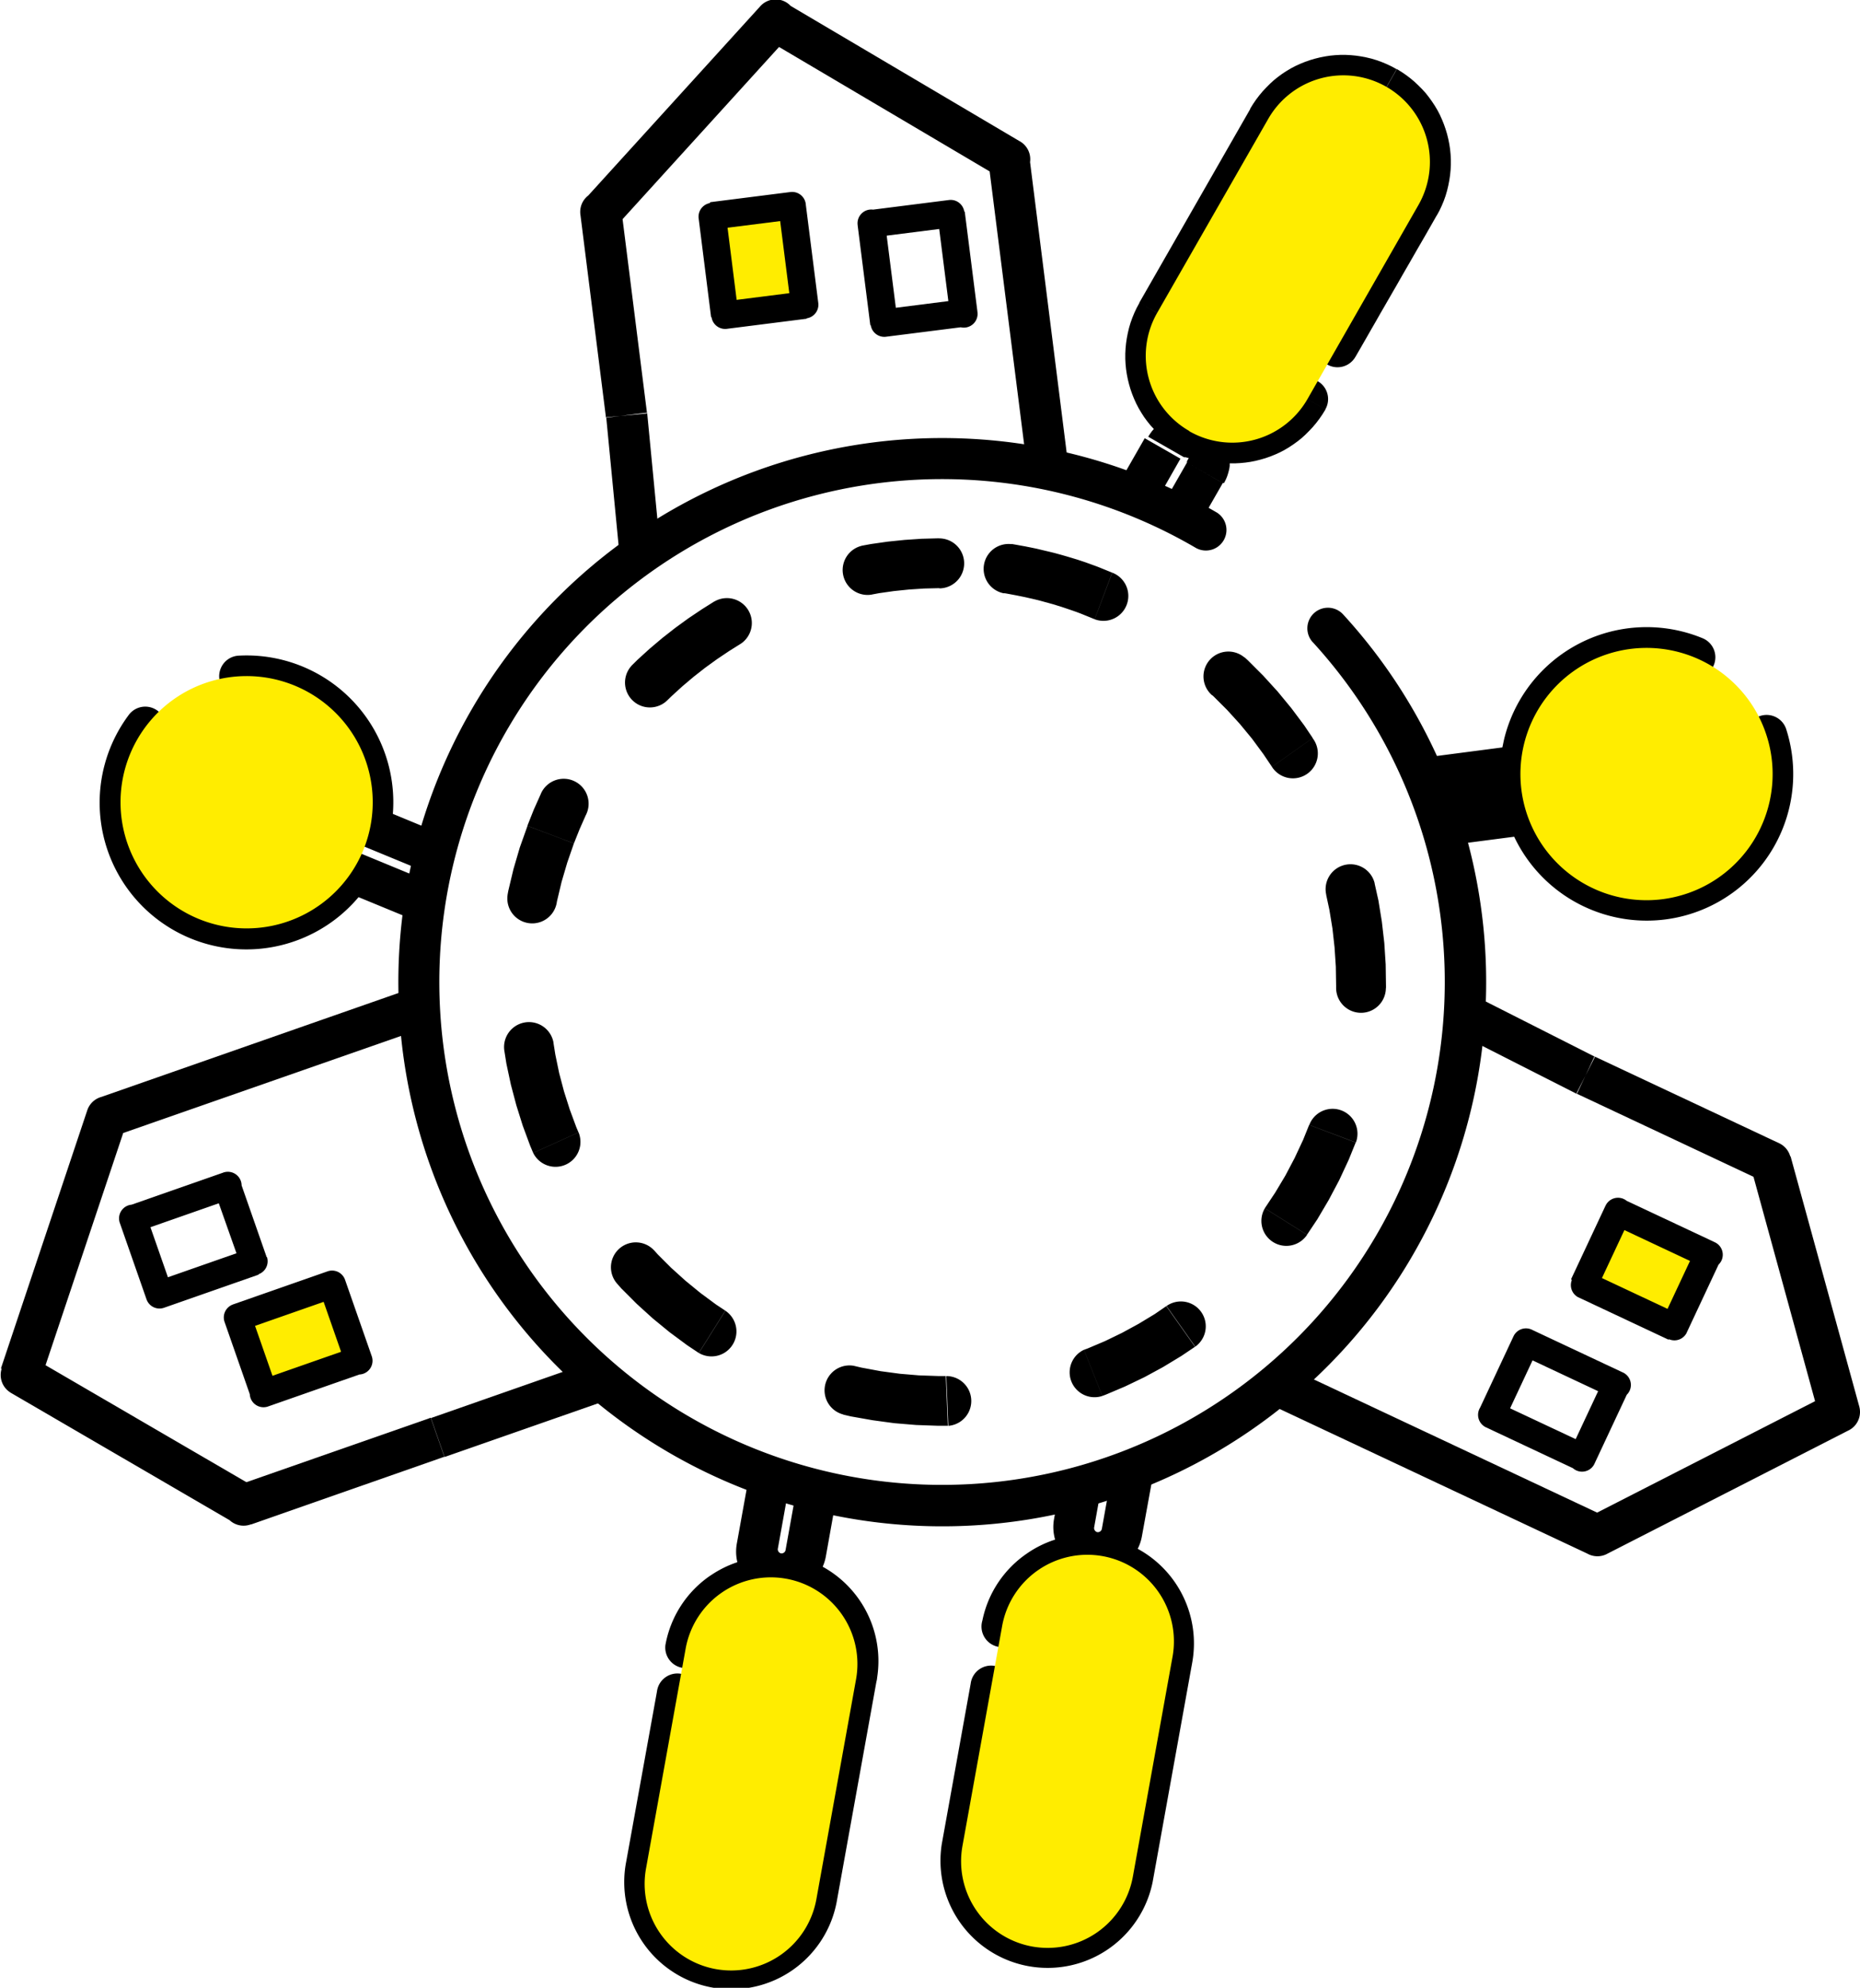
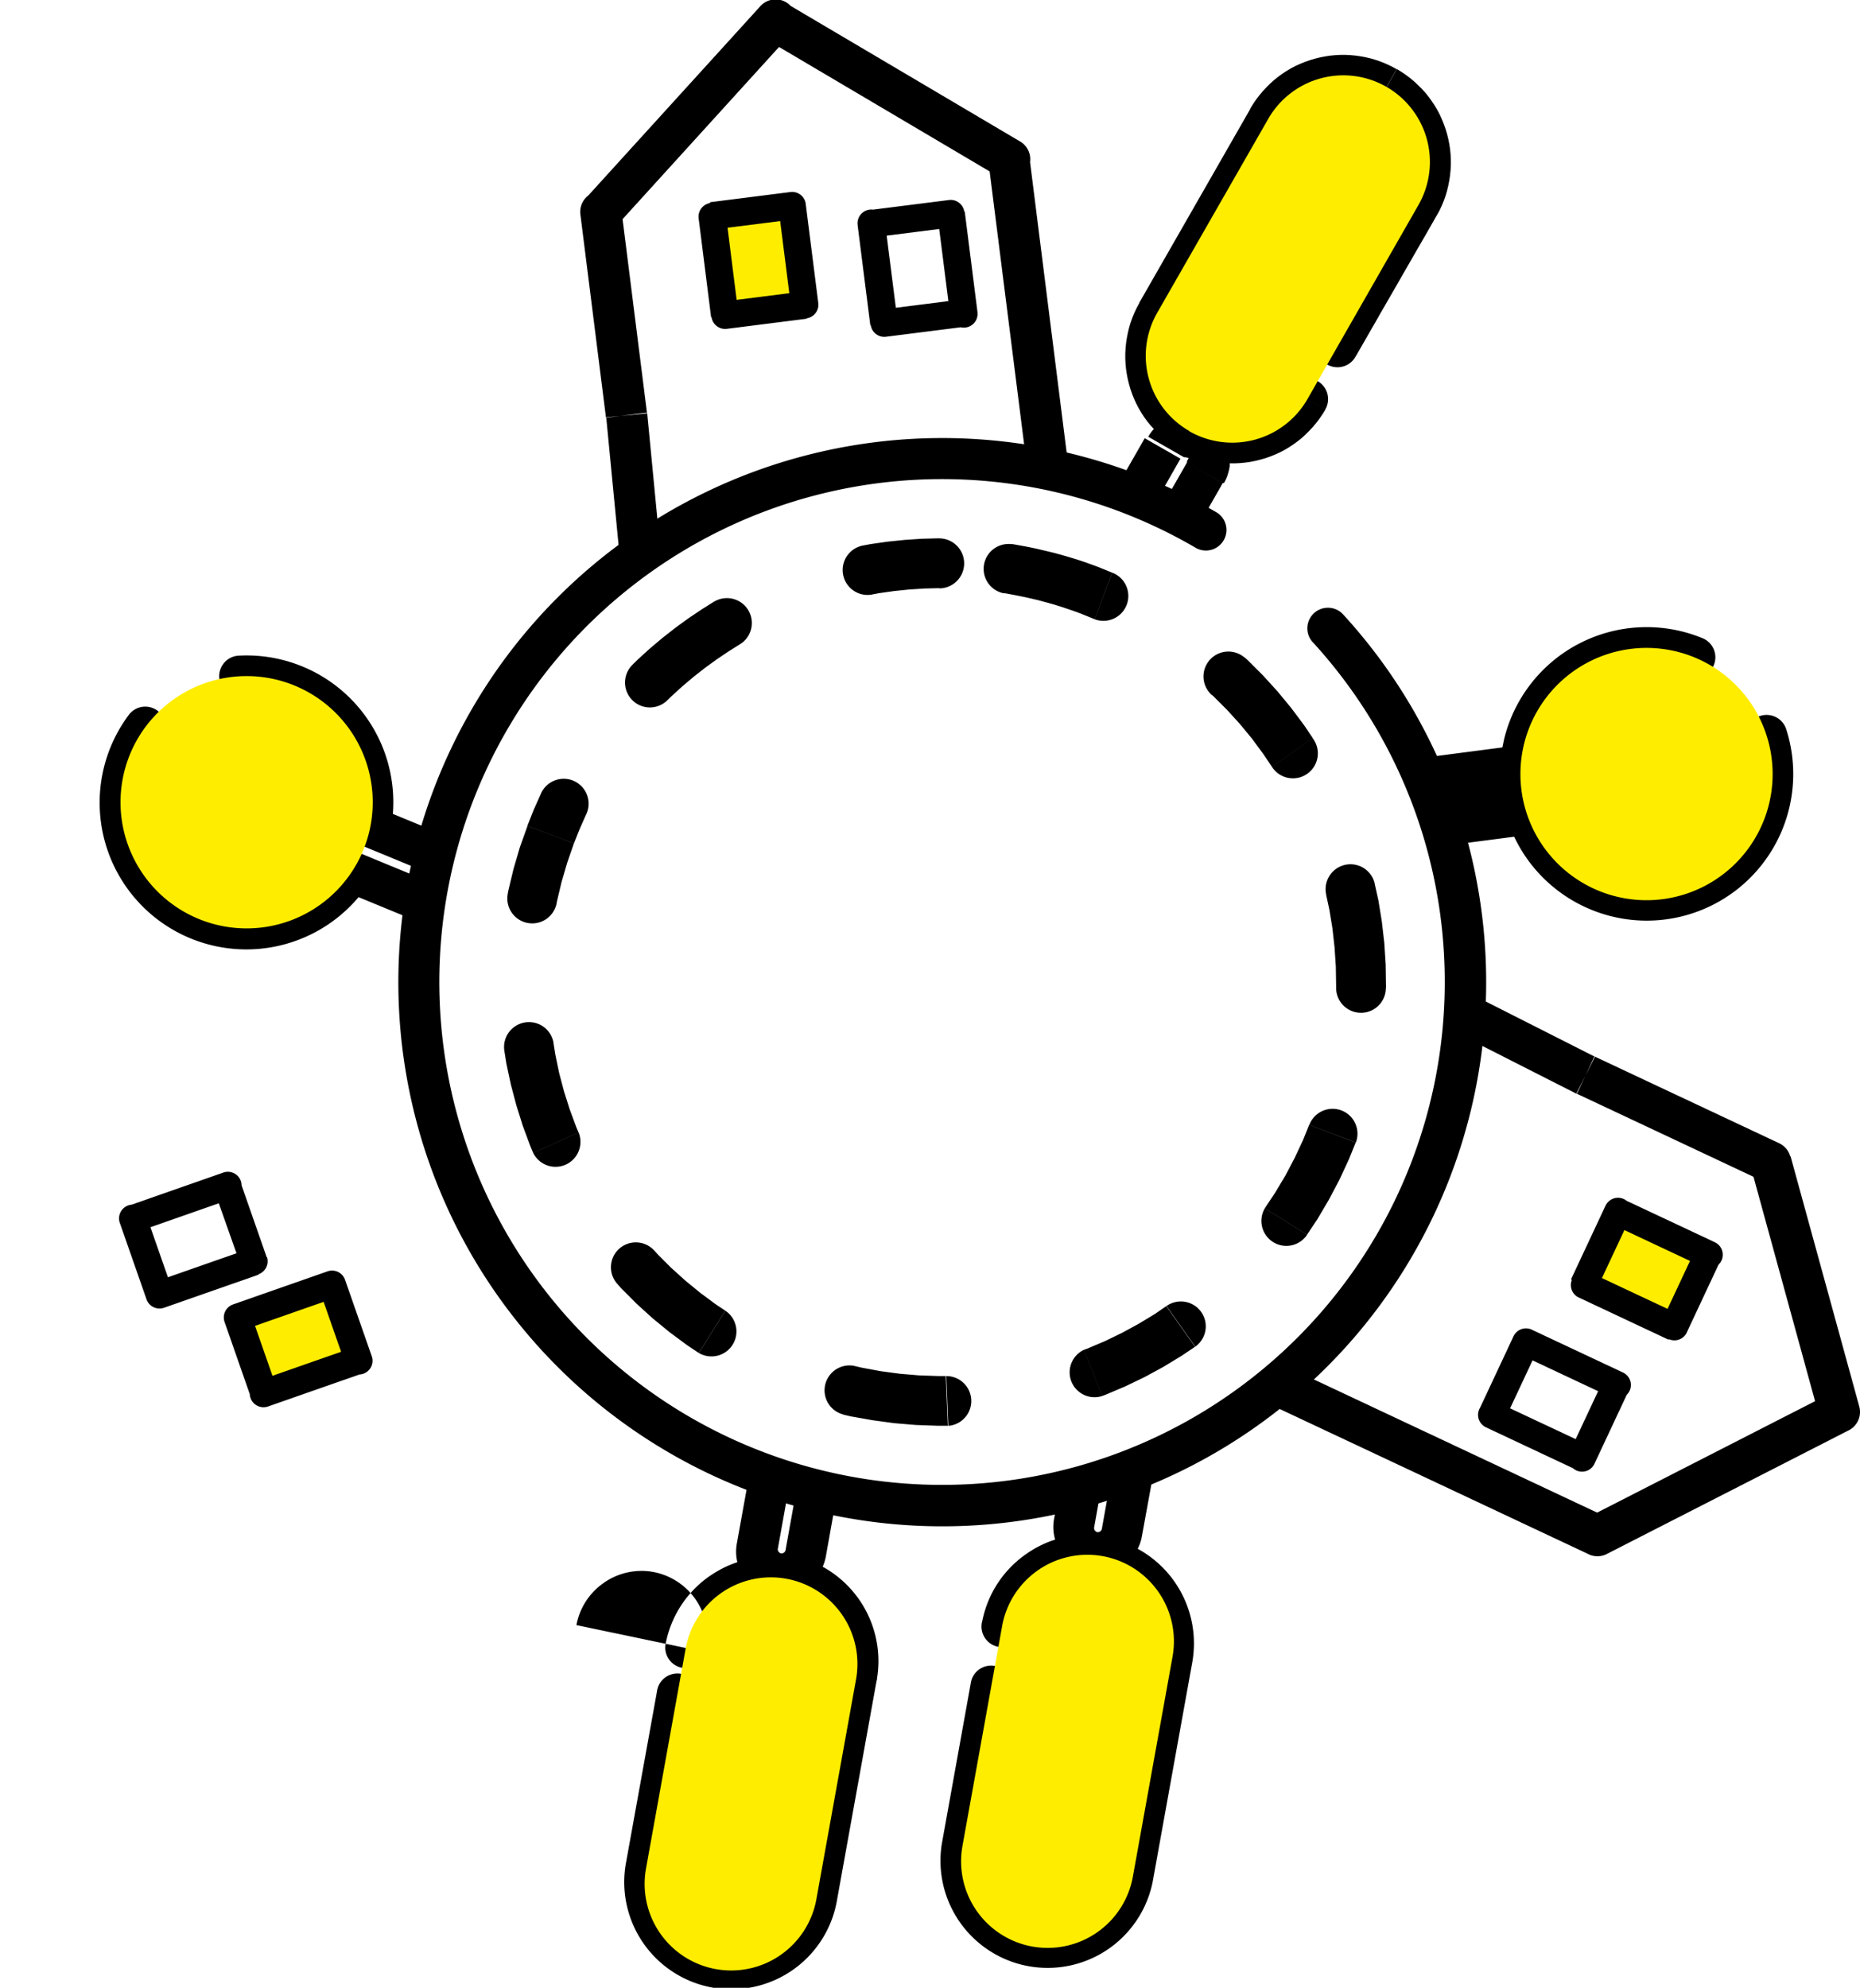
<svg xmlns="http://www.w3.org/2000/svg" width="48.379" height="51.683" viewBox="0 0 48.379 51.683">
  <g transform="translate(0 0.001)">
    <path d="M355.908,26.008a.536.536,0,0,1,.931.533Zm-2.874,1.567.534-.931h0l.078.042.078.037.08.032.08.03.082.025.082.02.082.017.083.012.083.008h.249l.083-.008.082-.012.082-.017.08-.02.08-.025.078-.028.077-.031.075-.034.073-.037.072-.042.07-.045.067-.049.065-.052.064-.055.06-.059.057-.062.055-.065.052-.069.049-.072.045-.075.931.533-.075.122-.08.117-.085.112-.089.106-.094.1-.1.1-.1.091-.107.085-.111.08-.112.074-.116.069-.119.062-.122.055-.124.05-.126.044-.127.037-.131.033-.132.026-.132.019-.134.013-.134.007h-.135l-.135-.007-.135-.013-.135-.019-.134-.026-.134-.033-.132-.039-.13-.047-.13-.054-.127-.06-.126-.069h0Zm.268-.466h0l-.268.466Zm-1.3-3.34.931.533h0l-.042.077-.037.078-.032.08-.03.08-.025.082-.02.082-.017.082-.012.083-.008.083v.249l.008.082.012.082.017.082.02.08.025.08.028.078.031.077.034.075.04.074.042.072.045.07.049.069.052.065.055.064.059.06.062.057.065.055.069.052.072.049.075.045-.533.931-.122-.075-.117-.08-.112-.085-.106-.089-.1-.094-.1-.1-.092-.1-.085-.106-.08-.109-.073-.114-.069-.117-.062-.119-.055-.122-.05-.124-.044-.126-.037-.127-.032-.129-.026-.132-.02-.132-.013-.134-.007-.134v-.135l.007-.135.013-.135.02-.135.026-.134.032-.134.039-.132.047-.131.054-.131.06-.127.069-.126h0Zm3.818-4.508L352.933,24.3,352,23.768l2.888-5.041Zm2.874-1.567-.534.931h0l-.078-.042L358,18.545l-.08-.033-.08-.029-.082-.025-.082-.019-.082-.017-.083-.012-.083-.008h-.249l-.082.008-.082.012-.082.017-.08.02-.08.025-.078.028-.077.031-.075.035-.073.039-.072.04-.07.045-.068.049-.065.052-.064.055-.06.059-.057.062-.055.065-.052.069-.049.072-.045.075-.931-.533.075-.122.08-.117.085-.112.089-.106.094-.1.1-.1.1-.091.107-.085.109-.08.114-.074.117-.069.119-.062.122-.055.124-.05.126-.044.127-.037.129-.032.132-.026.132-.02.134-.013.134-.007h.135l.135.007.135.013.135.02.135.026.134.032.132.04.131.047.13.054.127.06.126.069h0Zm-.268.467h0l.268-.467Zm1.3,3.34-.931-.534h0l.042-.077.037-.078.032-.08.03-.08.025-.08.02-.082.017-.083.012-.083.008-.083v-.249l-.008-.082-.01-.084-.016-.082-.02-.08-.023-.078-.028-.078-.031-.078-.035-.075-.037-.074-.042-.072-.045-.07-.049-.067-.052-.065-.055-.064-.059-.06-.062-.057-.065-.055-.069-.052-.072-.049-.075-.045.534-.931.122.075.117.08.112.085.106.089.1.094.1.1.091.1.085.108.08.111.074.112.069.116.062.119.055.122.05.124.044.126.039.129.032.131.026.131.02.132.013.134.007.134v.135l-.007.135-.013.135-.02.135-.026.134-.032.134-.039.134-.047.132-.054.129-.06.127-.069.126h0Zm-2.106,3.676-.931-.533.07-.121.069-.119.067-.117.067-.116.065-.114.065-.112.064-.111.064-.111.062-.109.062-.108.062-.107.062-.108.062-.107.062-.107.062-.108.062-.107.062-.108.062-.109.062-.109.064-.111.064-.111.065-.112.065-.114.067-.116.067-.117.069-.119.07-.122.072-.124.072-.126.074-.129.075-.132.077-.134.931.533-.077.135-.075.132-.074.129-.072.126-.072.124-.07.121-.069.119-.067.117-.067.116-.065.114-.065.112-.064.111-.064.111-.062.109-.062.109-.062.107-.062.107-.062.108-.062.107-.062.108-.062.107-.062.107-.062.109-.062.109-.064.111-.064.111-.064.112-.065.114-.067.116-.067.117-.069.119-.07.121h0Zm0,0a.536.536,0,0,1-.931-.533Zm-4.55,2.646L352.4,29q-.493-.218-1.008-.4l.749-1.308h0l.931.533Zm.4-1.038v1.073l-.268-.072h-.04l-.931-.533.031-.05.032-.047.036-.049.039-.045.039-.04.04-.04.044-.039.044-.036.045-.032.047-.031.049-.03.05-.026.05-.023.052-.021.052-.017.054-.017.054-.013.055-.012.055-.008h.281l.057.008.057.012.057.015.057.017.055.02.055.023.054.026.052.028-.268-.072h0Zm0,1.073h0V26.785h0l.268.072Zm.7.6-.931-.533h0V27.89h0l.534-.931.05.031.049.032.047.036.044.037.044.04.04.042.037.042.036.044.035.047.031.047.028.049.026.049.023.05.021.052.017.054.017.054.013.055.012.054.008.055v.183l-.008.057-.012.057-.015.057-.017.057-.019.055-.023.055-.026.054-.028.052h0Zm-1.593.623.662-1.156.931.534-.637,1.112c-.31-.174-.629-.338-.956-.488Z" transform="translate(-322.366 -15.899)" />
    <path d="M361.927,33h0a2.252,2.252,0,0,1-.835-3.073l2.888-5.042a2.251,2.251,0,0,1,3.073-.834h0a2.252,2.252,0,0,1,.834,3.073L365,32.171a2.253,2.253,0,0,1-3.073.835Z" transform="translate(-330.993 -21.795)" fill="#ffed00" fill-rule="evenodd" />
    <path d="M183.951,14.693a.537.537,0,0,1-.2-.371l.837-.08c.073-.049.146-.1.22-.144l-.322-3.343v-.017l-1.066.119.335,3.464.837-.08q-.323.217-.633.451Zm-.537-3.835a.536.536,0,1,1,1.068-.1Zm.4-5.4.665,5.278-1.065.134L182.75,5.6l.135-.429.929.293h0ZM182.75,5.6a.537.537,0,1,1,1.065-.135L182.75,5.6h0ZM188.209.906,183.68,5.888l-.794-.723,4.53-4.982.67-.1.124.823Zm-.794-.722a.537.537,0,1,1,.794.722ZM193.622,4.6l-6.083-3.593.546-.924,6.082,3.593.259.4-.8.528h0Zm.546-.924a.537.537,0,1,1-.546.924Zm.192,8.441-1-7.912,1.065-.134,1.043,8.275q-.44-.11-.893-.192l-.217-.036Z" transform="translate(-167.652 -0.009)" />
    <path d="M224.28,64.973l2.077-.263.328,2.586-2.077.263Z" transform="translate(-205.755 -59.366)" fill="#ffed00" fill-rule="evenodd" />
    <path d="M222.426,61.1l-2.077.263-.09-.71,2.077-.263.4.31-.31.4Zm-.089-.71a.357.357,0,0,1,.089.709l-.089-.71Zm.016,2.985-.328-2.585.71-.089.328,2.585-.31.4-.4-.31Zm.71-.09a.358.358,0,0,1-.71.09l.71-.089Zm-2.478-.047,2.077-.263.089.71-2.077.263-.4-.31.31-.4Zm.089.71a.358.358,0,0,1-.09-.71l.089.71Zm-.017-2.985.326,2.586-.71.089-.326-2.586.31-.4Zm-.709.089a.358.358,0,0,1,.709-.089Z" transform="translate(-201.778 -55.398)" />
    <path d="M272.534,63.618l-2.077.263-.089-.71,2.077-.263.4.31Zm-.089-.71a.358.358,0,0,1,.089.71Zm.017,2.985-.328-2.586.71-.089.328,2.586-.31.4Zm.709-.09a.358.358,0,1,1-.709.09l.709-.089Zm-2.476-.047,2.077-.263.089.71-2.077.263-.4-.31Zm.089.71a.358.358,0,0,1-.089-.71Zm-.016-2.985.328,2.585-.71.09-.328-2.586.31-.4.4.31Zm-.709.089a.358.358,0,1,1,.71-.09l-.71.089Z" transform="translate(-247.75 -57.71)" />
    <path d="M454.394,200.436a.536.536,0,1,1,1.023-.319,3.813,3.813,0,0,1-.112,2.6h0a3.81,3.81,0,0,1-4.979,2.068h0a3.811,3.811,0,0,1-1.991-1.892l-1.729.225a13.612,13.612,0,0,0-.831-2.253l2.253-.294.042-.2a3.815,3.815,0,0,1,5.166-2.639.535.535,0,0,1-.406.99,2.749,2.749,0,0,0-3.587,1.489,2.077,2.077,0,0,0-.077.211l.591-.077a1.169,1.169,0,0,1,1.3.95l.01.062a1.17,1.17,0,0,1-.949,1.3c-.2.045-.443.059-.647.086a2.746,2.746,0,0,0,4.929-2.313Z" transform="translate(-408.951 -181.139)" />
    <path d="M482.477,210.483a3.28,3.28,0,1,1,2.828-3.676,3.28,3.28,0,0,1-2.828,3.676Z" transform="translate(-439.226 -187.106)" fill="#ffed00" fill-rule="evenodd" />
    <path d="M401.766,312.874a.534.534,0,0,1,.265.057l-.3.584c-.011.15-.023.3-.039.449l2.956,1.5h0l.015.007.472-.964-3.106-1.572-.3.584c.015-.214.026-.428.031-.641Zm3.371,1.629a.536.536,0,0,1-.484.956l.484-.957Zm4.343,3.228-4.815-2.263.457-.971,4.815,2.263.288.344-.745.628h0Zm.457-.971a.537.537,0,0,1-.456.972l.456-.971h0Zm1.038,7.122-1.783-6.494,1.033-.283,1.784,6.494-.274.62-.762-.336Zm1.034-.283a.536.536,0,1,1-1.034.284l1.034-.283h0Zm-7.053,2.879,6.292-3.216.487.956-6.291,3.215-.473.008-.017-.963h0Zm.487.956a.536.536,0,1,1-.489-.955l.487.956h0ZM397.3,322.65l8.127,3.819-.457.971-8.582-4.033Q396.862,323.049,397.3,322.65Z" transform="translate(-363.649 -287.031)" />
-     <path d="M16,320.887a.536.536,0,0,1-.3.272l-.264-.757c-.076-.069-.152-.138-.226-.208l-4,1.4.354,1.013h0l4.138-1.446-.264-.757q.278.249.569.484ZM11.557,322.6a.537.537,0,1,1-.354-1.013Zm-5.377.742,5.023-1.754.354,1.013L6.534,324.36l-.447-.042.093-.97Zm.354,1.013a.537.537,0,1,1-.354-1.013ZM.806,320l5.819,3.388-.54.928L.266,320.929l-.238-.634L.808,320h0Zm-.539.928A.537.537,0,0,1,.806,320Zm3.021-6.994-2.242,6.7-1.018-.341,2.242-6.7.333-.335Zm-1.018-.341a.536.536,0,0,1,1.018.339l-1.018-.341h0Zm8.68-2.115L2.956,314.27,2.6,313.258l8.294-2.9c0,.375.02.748.053,1.118Z" transform="translate(0 -284.726)" />
    <path d="M35.138,207.39a.535.535,0,0,1-.055-1.069,3.816,3.816,0,0,1,4.009,4.114l1.24.512c-.1.343-.19.692-.264,1.047l-1.731-.714-1.26-.521a.107.107,0,0,0-.078,0,.1.1,0,0,0,0,.186l3.03,1.251-.039.2c-.054.3-.1.592-.13.888L38.2,212.6a3.815,3.815,0,0,1-5.963-4.756.535.535,0,0,1,.855.642,2.747,2.747,0,0,0,4.049,3.677l-.548-.226a1.171,1.171,0,0,1,.892-2.166l.546.225a2.78,2.78,0,0,0-.179-.85A2.751,2.751,0,0,0,36.09,207.5a2.786,2.786,0,0,0-.95-.114Z" transform="translate(-28.874 -189.275)" />
    <path d="M39.973,219.117a3.28,3.28,0,1,0-1.78-4.283,3.28,3.28,0,0,0,1.78,4.283Z" transform="translate(-34.81 -195.228)" fill="#ffed00" fill-rule="evenodd" />
-     <path d="M198.659,464.623a.535.535,0,0,1-1.052-.188,2.779,2.779,0,0,1,1.154-1.794l.036-.023a2.794,2.794,0,0,1,.681-.335,1.17,1.17,0,0,1-.014-.483l.349-1.934.016.007.016.006.078.031.016.006.016.006.016.006.016.006.016.006.126.047.016.006.016.006.016.006.016.006.1.034.016.006.016.006.128.044h.049l.049.016h.1l.146.046.017.005h.034l-.318,1.767a.11.11,0,0,0,.083.119.106.106,0,0,0,.074-.018.1.1,0,0,0,.044-.064l.314-1.744h.012c.107.031.214.059.321.088h0c.1.026.2.052.308.076h.047l.279.061h.068l-.3,1.678a1.166,1.166,0,0,1-.083.27,2.8,2.8,0,0,1,1.416,2.887.471.471,0,0,1-.018.1l-1.023,5.668a2.787,2.787,0,1,1-5.485-.989l.8-4.423a.535.535,0,1,1,1.052.188l-.8,4.423a1.718,1.718,0,0,0,3.381.612l1.032-5.718a1.725,1.725,0,0,0-1.382-2h0a1.713,1.713,0,0,0-1.257.263l-.026.019a1.714,1.714,0,0,0-.714,1.1ZM206.9,464a.537.537,0,1,1-1.049-.2A2.78,2.78,0,0,1,207,462.064a2.738,2.738,0,0,1,.743-.368,1.168,1.168,0,0,1-.028-.536l.121-.672h.018l.216-.052h.018l.072-.018h.018l.018-.005.179-.047h.035l.088-.025h.034l.125-.036h.017l.141-.043.017-.006.017-.006.017-.006.017-.006.017-.006.017-.006.017-.006.017-.006.017-.006-.211,1.175a.11.11,0,0,0,.083.119.108.108,0,0,0,.118-.083l.231-1.285.019-.007.019-.007.019-.007.018-.007.185-.066.018-.007.018-.007.018-.007.018-.007.018-.007.018-.007.018-.007.018-.007.018-.007.11-.042.018-.007.018-.007.018-.007.127-.05.018-.007.018-.007.018-.007.055-.022.018-.007.018-.007.145-.061.018-.007.018-.007.018-.008.072-.031.017-.008.018-.008L210,461.61a1.156,1.156,0,0,1-.109.325,2.8,2.8,0,0,1,1.42,2.947l-1.032,5.718a2.787,2.787,0,0,1-5.484-.99l.752-4.171a.535.535,0,1,1,1.052.188l-.752,4.171a1.718,1.718,0,1,0,3.381.612l1.032-5.718a1.714,1.714,0,0,0-2.668-1.714h0a1.712,1.712,0,0,0-.7,1.061Z" transform="translate(-180.299 -421.667)" />
+     <path d="M198.659,464.623a.535.535,0,0,1-1.052-.188,2.779,2.779,0,0,1,1.154-1.794l.036-.023a2.794,2.794,0,0,1,.681-.335,1.17,1.17,0,0,1-.014-.483l.349-1.934.016.007.016.006.078.031.016.006.016.006.016.006.016.006.016.006.126.047.016.006.016.006.016.006.016.006.1.034.016.006.016.006.128.044h.049l.049.016h.1l.146.046.017.005h.034l-.318,1.767a.11.11,0,0,0,.083.119.106.106,0,0,0,.074-.018.1.1,0,0,0,.044-.064l.314-1.744h.012c.107.031.214.059.321.088h0c.1.026.2.052.308.076h.047l.279.061h.068l-.3,1.678a1.166,1.166,0,0,1-.083.27,2.8,2.8,0,0,1,1.416,2.887.471.471,0,0,1-.018.1l-1.023,5.668a2.787,2.787,0,1,1-5.485-.989l.8-4.423a.535.535,0,1,1,1.052.188l-.8,4.423l1.032-5.718a1.725,1.725,0,0,0-1.382-2h0a1.713,1.713,0,0,0-1.257.263l-.026.019a1.714,1.714,0,0,0-.714,1.1ZM206.9,464a.537.537,0,1,1-1.049-.2A2.78,2.78,0,0,1,207,462.064a2.738,2.738,0,0,1,.743-.368,1.168,1.168,0,0,1-.028-.536l.121-.672h.018l.216-.052h.018l.072-.018h.018l.018-.005.179-.047h.035l.088-.025h.034l.125-.036h.017l.141-.043.017-.006.017-.006.017-.006.017-.006.017-.006.017-.006.017-.006.017-.006.017-.006-.211,1.175a.11.11,0,0,0,.083.119.108.108,0,0,0,.118-.083l.231-1.285.019-.007.019-.007.019-.007.018-.007.185-.066.018-.007.018-.007.018-.007.018-.007.018-.007.018-.007.018-.007.018-.007.018-.007.11-.042.018-.007.018-.007.018-.007.127-.05.018-.007.018-.007.018-.007.055-.022.018-.007.018-.007.145-.061.018-.007.018-.007.018-.008.072-.031.017-.008.018-.008L210,461.61a1.156,1.156,0,0,1-.109.325,2.8,2.8,0,0,1,1.42,2.947l-1.032,5.718a2.787,2.787,0,0,1-5.484-.99l.752-4.171a.535.535,0,1,1,1.052.188l-.752,4.171a1.718,1.718,0,1,0,3.381.612l1.032-5.718a1.714,1.714,0,0,0-2.668-1.714h0a1.712,1.712,0,0,0-.7,1.061Z" transform="translate(-180.299 -421.667)" />
    <path d="M501.879,382.548l-.89,1.9-2.359-1.108.89-1.9Z" transform="translate(-457.445 -349.935)" fill="#ffed00" fill-rule="evenodd" />
    <path d="M496.683,380.319l.89-1.9.647.3-.89,1.9-.476.171-.171-.476Zm.648.3a.357.357,0,0,1-.647-.3l.648.3Zm-2.53-1.583,2.359,1.108-.3.648-2.359-1.108-.171-.476.476-.171Zm-.3.648a.358.358,0,0,1,.3-.647l-.3.648Zm1.366-2.067-.89,1.9-.648-.3.89-1.9.476-.171.171.477Zm-.647-.3a.358.358,0,1,1,.647.306l-.647-.3Zm2.53,1.583-2.359-1.108.3-.648,2.359,1.108.171.476-.476.171Zm.3-.647a.357.357,0,1,1-.3.647Z" transform="translate(-453.463 -345.962)" />
    <path d="M75.491,407.116l-.691-1.977,2.461-.859.691,1.976Z" transform="translate(-68.622 -370.888)" fill="#ffed00" fill-rule="evenodd" />
    <path d="M71.17,401.045l.691,1.978-.675.236-.691-1.978.22-.455.455.221Zm-.675.236a.357.357,0,0,1,.675-.235l-.675.236Zm2.915-.641-2.461.861-.236-.675,2.461-.861.455.22-.22.455h0Zm-.236-.675a.357.357,0,0,1,.235.675l-.236-.675h0Zm.471,2.433-.691-1.977.675-.236.691,1.977-.221.455-.455-.221h0Zm.675-.236a.358.358,0,1,1-.676.235l.675-.236h0Zm-2.92.638,2.461-.861.236.675-2.461.861-.455-.22.221-.455h0Zm.236.675a.358.358,0,1,1-.235-.676l.236.675h0Z" transform="translate(-64.654 -366.911)" />
    <path d="M467.773,421.279l.89-1.9.648.3-.89,1.9-.476.171-.171-.476Zm.648.3a.357.357,0,1,1-.647-.3l.648.3ZM465.89,420l2.359,1.108-.3.648-2.359-1.108-.171-.476L465.9,420Zm-.3.648A.358.358,0,1,1,465.9,420l-.3.648Zm1.366-2.067-.89,1.9-.648-.3.89-1.9.477-.171.171.477Zm-.648-.3a.358.358,0,0,1,.648.306l-.648-.3Zm2.53,1.583-2.359-1.108.3-.648,2.359,1.108.171.477Zm.3-.648a.357.357,0,1,1-.3.647Z" transform="translate(-426.941 -383.539)" />
    <path d="M38.22,369.995l.691,1.977-.675.236-.691-1.977.221-.455.455.221h0Zm-.675.236a.358.358,0,1,1,.676-.235l-.675.236h0Zm2.915-.641-2.46.861-.236-.675,2.461-.861.455.221-.221.455h0Zm-.236-.675a.358.358,0,1,1,.235.676l-.236-.675h0Zm.471,2.432-.7-1.978.675-.236.691,1.978-.221.455-.455-.221h0Zm.675-.236a.358.358,0,0,1-.676.235l.675-.236h0Zm-2.915.641,2.461-.861.236.675-2.461.861-.455-.22.221-.455Zm.236.675a.357.357,0,1,1-.235-.675l.236.675Z" transform="translate(-34.425 -338.426)" />
    <path d="M149.241,143.217a.535.535,0,1,1,.788-.725,14.145,14.145,0,0,1,1.778,16.718l-.012.021a14.144,14.144,0,0,1-19.341,5.031l-.02-.012A14.144,14.144,0,0,1,127.4,144.9l.012-.021a14.142,14.142,0,0,1,19.341-5.03h0a.535.535,0,0,1-.548.918,13.076,13.076,0,0,0-17.878,4.654l-.012.02a13.076,13.076,0,0,0,4.654,17.88l.021.012a13.075,13.075,0,0,0,17.878-4.655l.012-.02a13.077,13.077,0,0,0-1.645-15.449Z" transform="translate(-115.095 -126.519)" />
    <path d="M171.671,170.926a.647.647,0,0,1,.2-1.278Zm2.456-.683-.456,1.211h0l-.06-.023-.062-.023-.06-.021-.06-.021-.062-.021-.062-.021-.062-.021-.06-.02-.062-.02-.064-.019-.062-.02-.062-.018-.062-.017-.062-.018-.062-.016-.062-.017-.062-.017-.064-.017-.062-.015-.064-.015-.064-.015-.064-.014-.064-.015-.062-.013-.064-.013-.064-.013-.064-.013-.064-.012-.064-.012-.065-.012-.064-.012-.064-.01.2-1.278.072.012.074.013.07.013.072.013.074.013.072.015.072.014.072.015.072.015.072.017.07.017.072.017.072.017.072.017.07.017.07.018.072.02.07.019.07.02.07.02.07.021.07.021.069.021.07.021.07.023.069.023.069.023.069.025.069.025.069.025.069.025.069.026h0Zm.357.145-.456,1.211-.357-.145.456-1.211Zm0,0a.647.647,0,0,1-.455,1.212l.457-1.211h0Zm2.6,3.189a.647.647,0,1,1,.844-.981Zm2.612,1.112-1.056.748-.223-.331-.295-.4-.315-.382-.334-.367-.352-.352-.038-.034.845-.981.085.077.4.4.377.414.354.43.333.445.223.331h0Zm0,0a.648.648,0,1,1-1.056.749l1.056-.748h0Zm.357,4.078a.647.647,0,1,1,1.259-.3Zm1.55,2.424-1.294-.012v-.049l-.008-.5-.033-.5-.055-.492-.08-.487-.083-.387,1.259-.3.1.447.089.549.064.556.036.559.008.562v.049h0Zm0,0a.647.647,0,1,1-1.294-.012l1.294.012Zm-1.992,3.557a.647.647,0,1,1,1.212.455l-1.211-.456h0Zm-.057,2.855-1.1-.69.272-.409.263-.44.241-.457.221-.473.156-.387,1.211.457-.181.447-.248.533-.273.515-.295.5-.273.409h0Zm0,0a.649.649,0,0,1-1.1-.688l1.1.69Zm-3.657,1.853a.647.647,0,0,1,.748,1.056l-.748-1.056Zm-1.669,2.338-.477-1.2.093-.034.453-.192.442-.214.432-.235.42-.254.3-.206.748,1.056-.357.24-.474.287-.486.264-.5.24-.509.216-.093.034h0Zm0,0a.647.647,0,0,1-.478-1.2l.477,1.2h0Zm-4.058-.517a.648.648,0,0,1,.052,1.294l-.052-1.293Zm-2.675,1,.268-1.267.2.047.5.093.5.067.5.042.5.017h.194l.052,1.293h-.258l-.566-.02-.567-.047-.567-.077-.567-.1-.2-.047h0Zm0,0a.648.648,0,0,1,.269-1.267l-.268,1.267Zm-3.073-2.7a.649.649,0,0,1-.688,1.1l.69-1.1Zm-2.786-.672.937-.894.089.1.352.352.37.334.388.318.406.3.243.161-.69,1.1-.3-.2-.458-.339-.437-.358-.417-.378-.4-.4-.089-.1h0Zm0,0a.647.647,0,1,1,.936-.893l-.937.894h0Zm-1.031-3.963a.648.648,0,0,1-1.18.534l1.179-.534Zm-1.927-2.1,1.272-.24.05.315.1.482.126.477.149.469.171.462.057.134-1.179.534-.08-.191-.192-.519-.166-.529-.142-.536-.116-.543-.05-.315Zm0,0a.648.648,0,0,1,1.274-.24l-1.272.24Zm1.36-3.879a.647.647,0,1,1-1.278-.206l1.279.2h0Zm-.766-1.992,1.211.457h0l-.173.5-.147.5-.119.5-.007.036-1.279-.2.018-.1.135-.566.165-.564.2-.561h0Zm.352-.835,1.174.548-.008.015-.159.36-.147.368-1.211-.457.164-.414.179-.4.008-.015h0Zm0,0a.648.648,0,1,1,1.174.548Zm3.283-2.423a.647.647,0,0,1-.923-.906l.924.907h0Zm1.232-2.576.7,1.089-.318.2-.316.212-.308.223-.3.235-.29.245-.281.256-.122.119-.924-.907.156-.154.316-.288.328-.277.337-.264.345-.251.355-.238.318-.2h0Zm0,0a.648.648,0,0,1,.7,1.089Zm4.094-.179a.648.648,0,0,1-.256-1.27Zm1.746-1.461.01,1.294-.4.01-.393.026-.39.04-.387.055-.192.036-.256-1.27.24-.044.434-.062.439-.045.442-.03.445-.012h0Zm0,0a.65.65,0,1,1,.01,1.3l-.01-1.294h0Z" transform="translate(-145.556 -155.5)" />
    <path d="M306.328,489.439h0a2.252,2.252,0,0,1,1.816,2.616l-1.032,5.718a2.253,2.253,0,0,1-2.616,1.816h0a2.252,2.252,0,0,1-1.816-2.616l1.032-5.718a2.252,2.252,0,0,1,2.616-1.816Z" transform="translate(-277.646 -448.98)" fill="#ffed00" fill-rule="evenodd" />
    <path d="M206.677,496.549h0a2.252,2.252,0,0,1,1.816,2.616l-1.032,5.718a2.252,2.252,0,0,1-2.615,1.816h0a2.252,2.252,0,0,1-1.816-2.616l1.031-5.718A2.252,2.252,0,0,1,206.677,496.549Z" transform="translate(-186.227 -455.503)" fill="#ffed00" fill-rule="evenodd" />
  </g>
</svg>